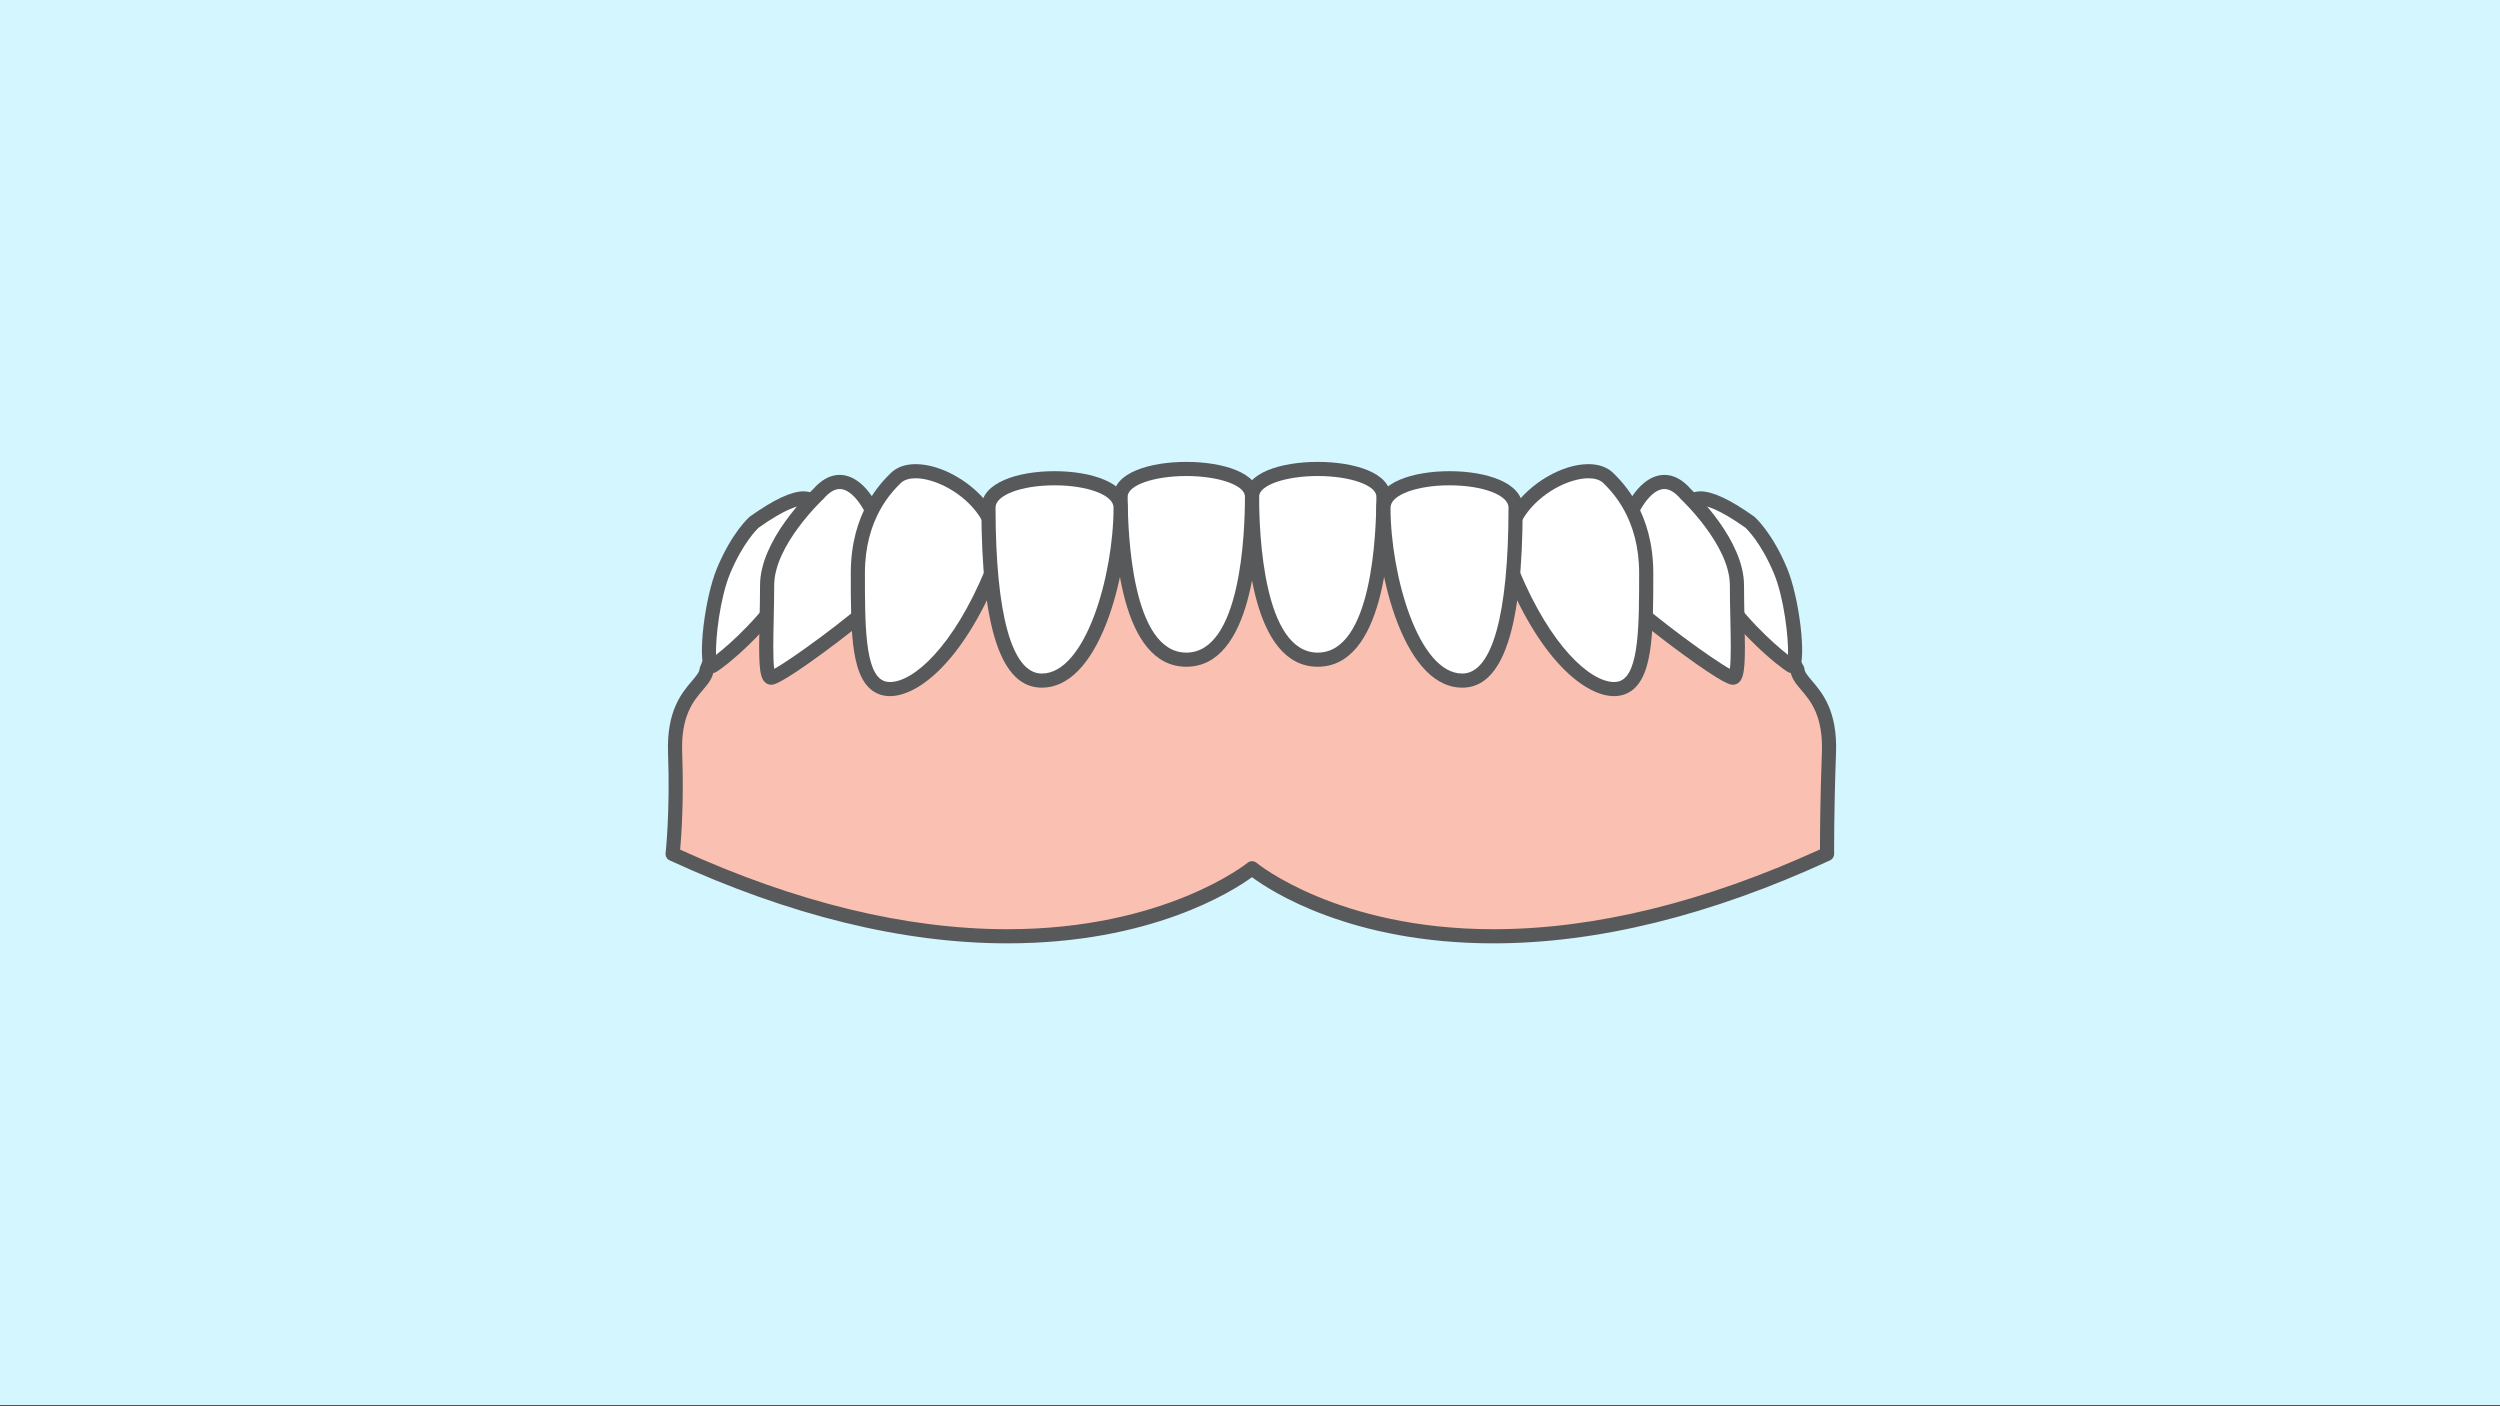
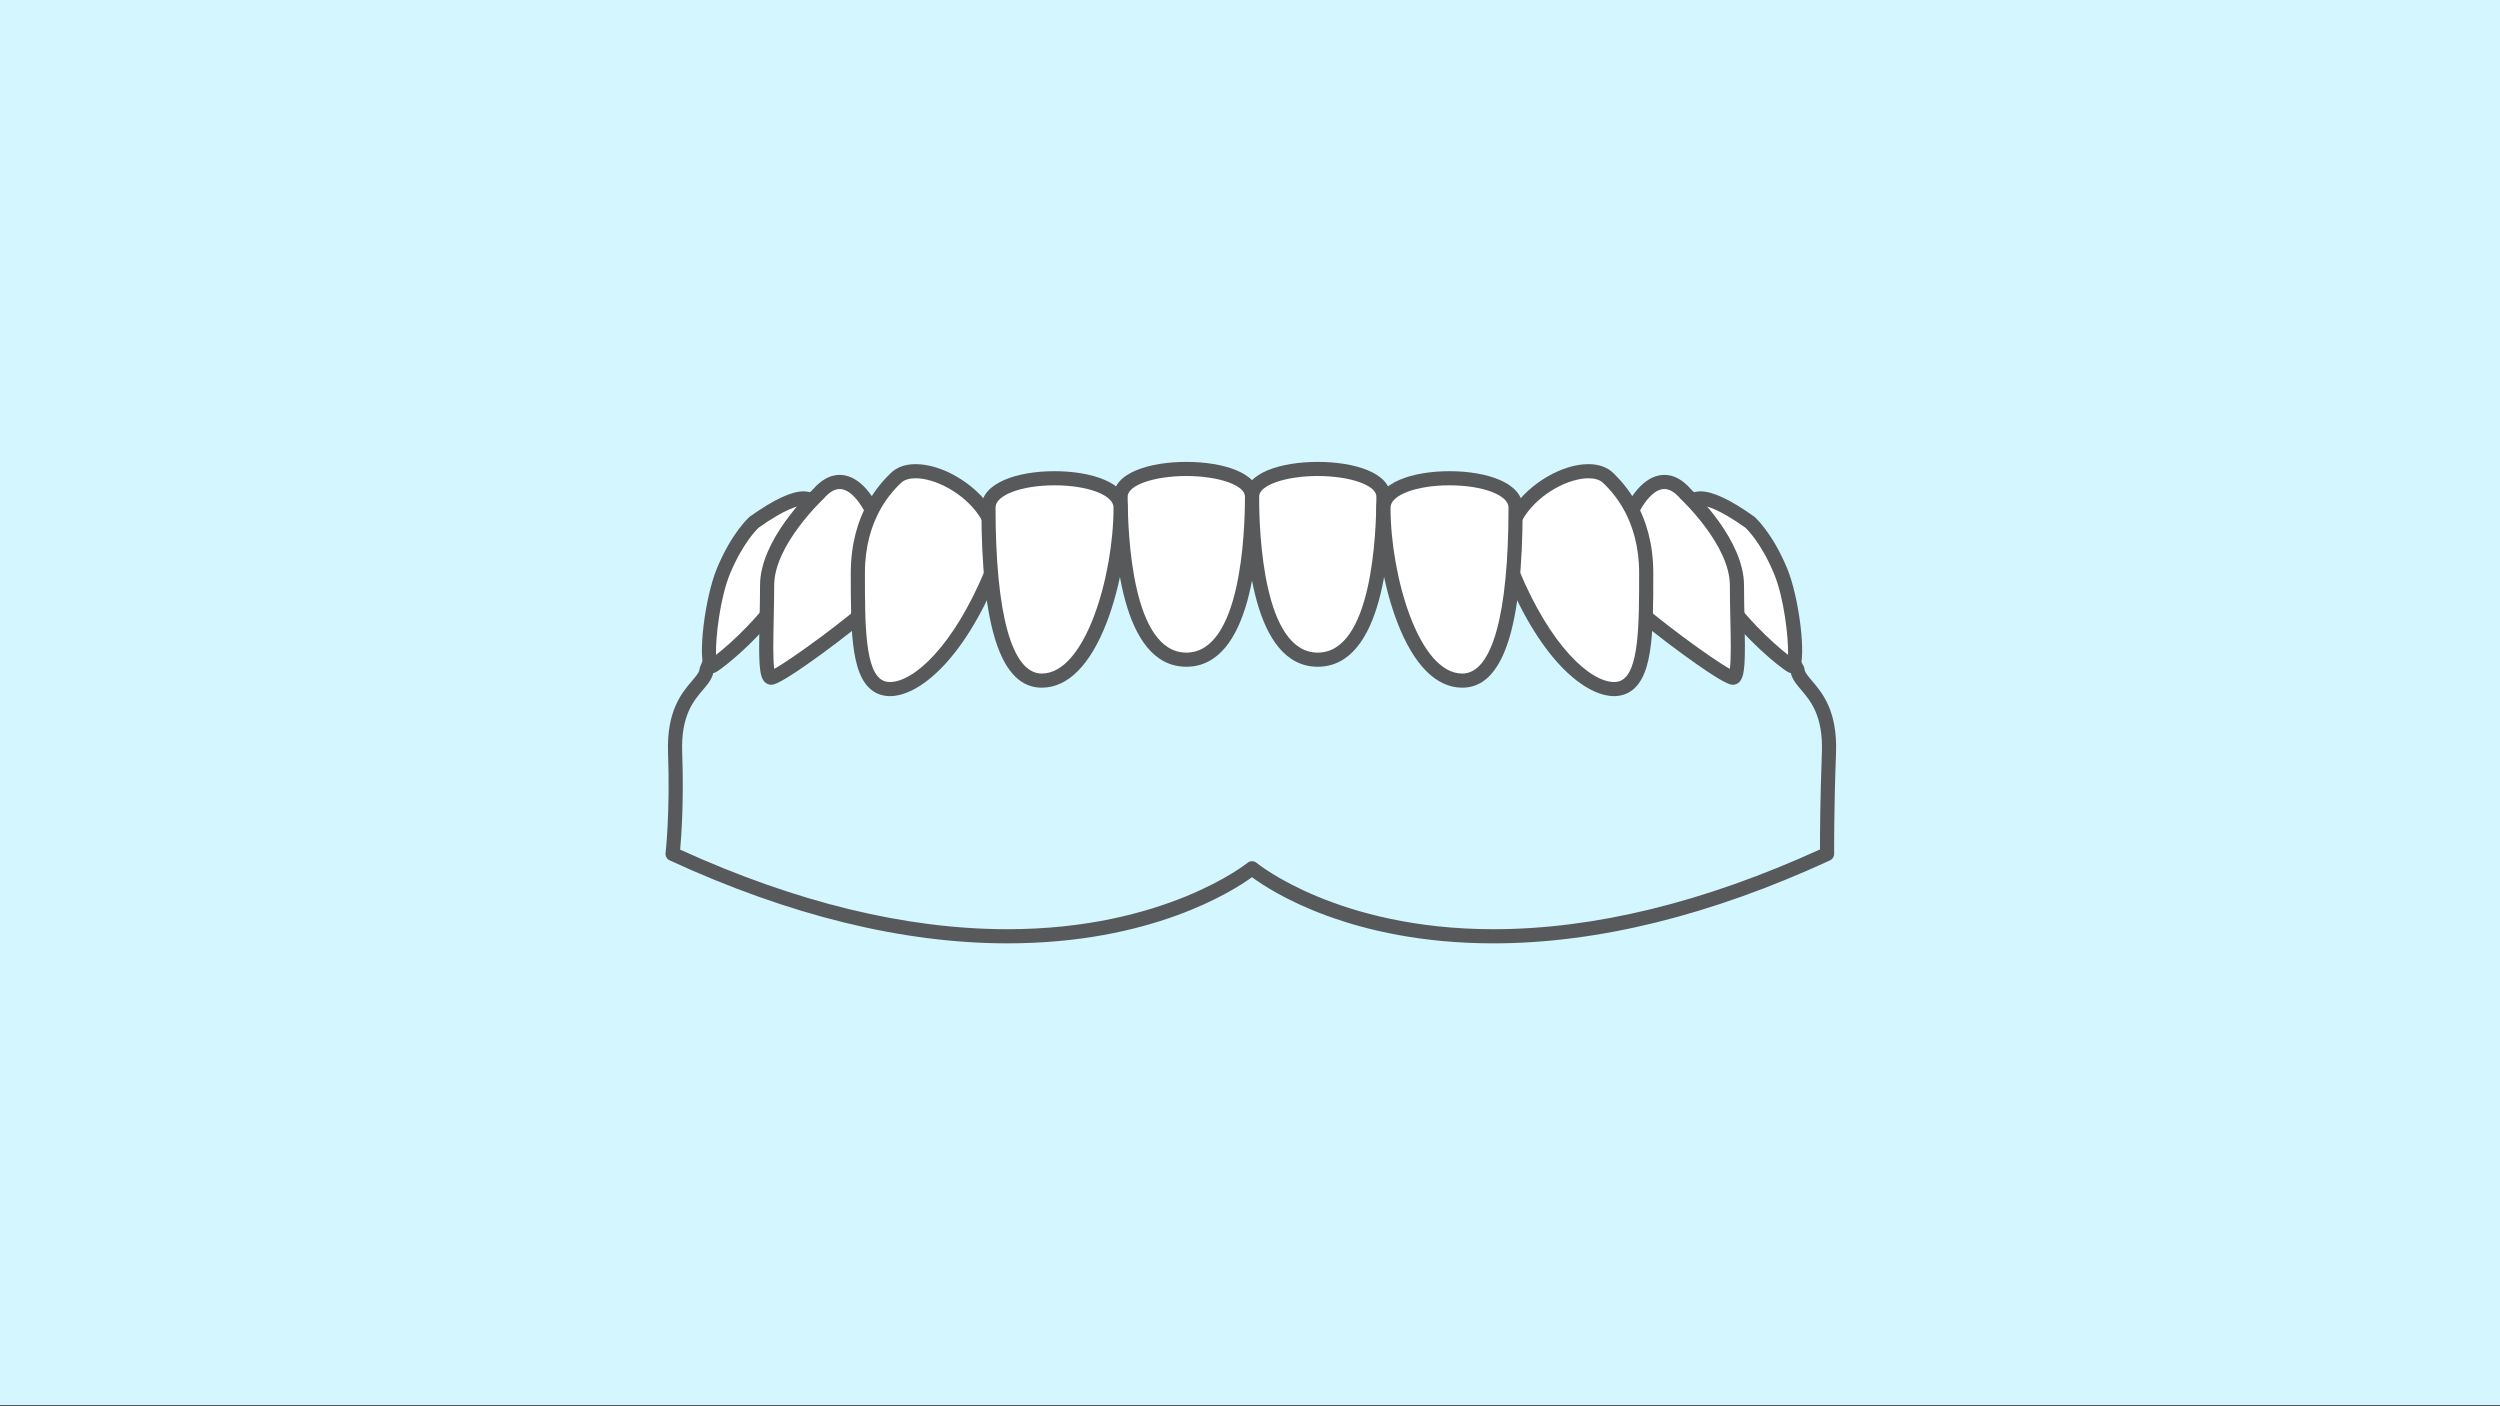
<svg xmlns="http://www.w3.org/2000/svg" xmlns:ns1="http://www.serif.com/" width="100%" height="100%" viewBox="0 0 8000 4500" version="1.1" xml:space="preserve" style="fill-rule:evenodd;clip-rule:evenodd;stroke-linejoin:round;stroke-miterlimit:2;">
  <rect x="0" y="0" width="8000" height="4500" fill="#333333" stroke="none" />
  <g transform="matrix(1,0,0,1,-8693,-5218)">
    <g id="bottom-teeth" ns1:id="bottom teeth" transform="matrix(0.65,0,0,0.559,9167.14,5218)">
      <rect x="-730" y="0" width="12317" height="8044" style="fill:rgb(211,246,255);" />
      <g transform="matrix(10.134,0,0,11.766,361.549,-6773.93)">
-         <path d="M235.638,901.468C234.931,909.706 219.236,913.228 220.312,942.02C221.387,970.812 219.105,991.193 219.105,991.193C405.092,1077.06 500.577,998.156 500.577,998.156C500.577,998.156 593.946,1077.06 779.932,991.193C779.932,991.193 779.767,970.812 780.842,942.02C781.917,913.228 766.223,909.706 765.516,901.468L728.603,834.571L730.752,831.409L264.857,831.409L235.638,901.468Z" style="fill:rgb(250,193,179);fill-rule:nonzero;" />
        <path d="M500.578,994.72C501.367,994.72 502.155,994.99 502.795,995.53C503.176,995.85 542.092,1027.81 617.852,1027.81C666.75,1027.81 720.113,1014.75 776.487,988.993C776.479,982.928 776.544,965.023 777.407,941.892C778.076,923.988 771.9,916.731 767.391,911.432C765.015,908.64 762.761,905.991 762.191,902.557L725.594,836.231C725.354,835.796 725.216,835.324 725.178,834.847L267.147,834.847L238.995,902.348C238.484,905.884 236.187,908.583 233.763,911.432C229.253,916.731 223.078,923.987 223.747,941.892C224.615,965.167 223.333,982.797 222.766,989.092C279.064,1014.79 332.552,1027.81 381.788,1027.81C458.207,1027.82 497.998,995.826 498.391,995.503C499.026,994.981 499.802,994.72 500.578,994.72ZM617.852,1034.69C548.743,1034.69 509.943,1009.46 500.556,1002.5C491.038,1009.42 451.514,1034.69 381.796,1034.69L381.788,1034.69C330.905,1034.69 275.685,1021.1 217.665,994.313C216.321,993.693 215.525,992.282 215.689,990.812C215.712,990.61 217.929,970.316 216.877,942.148C216.108,921.57 223.582,912.788 228.528,906.977C230.586,904.559 232.073,902.81 232.214,901.174C232.244,900.819 232.329,900.473 232.466,900.144L261.683,830.086C262.218,828.806 263.469,827.972 264.856,827.972L730.753,827.972C732.026,827.972 733.195,828.676 733.791,829.801C734.387,830.927 734.311,832.289 733.596,833.342L732.633,834.758L768.525,899.808C768.758,900.229 768.898,900.694 768.94,901.174C769.081,902.81 770.567,904.559 772.626,906.977C777.571,912.788 785.045,921.57 784.276,942.148C783.218,970.521 783.367,990.963 783.368,991.166C783.379,992.516 782.599,993.748 781.372,994.313C723.348,1021.1 668.332,1034.69 617.852,1034.69Z" style="fill:rgb(88,89,91);fill-rule:nonzero;" />
        <path d="M742.417,829.774C742.417,829.774 750.34,836.668 757.311,853.463C764.283,870.259 766.184,901.631 762.699,899.73C759.213,897.829 738.615,881.667 724.671,859.167C710.728,836.668 699.319,799.113 742.417,829.774Z" style="fill:white;fill-rule:nonzero;" />
        <path d="M718.466,821.655C716.717,821.655 716.345,822.324 716.144,822.684C713.569,827.31 718.811,843.188 727.593,857.356C738.504,874.964 753.894,888.852 760.974,894.339C761.228,886.111 759.06,866.643 754.137,854.78C748.041,840.095 741.175,833.32 740.254,832.454C727.018,823.063 720.924,821.655 718.466,821.655ZM762.989,903.25C762.325,903.25 761.655,903.076 761.053,902.748C756.927,900.497 735.814,883.674 721.749,860.977C714.942,849.993 704.836,828.863 710.139,819.34C711.774,816.4 714.732,814.781 718.466,814.781C724.392,814.781 732.878,818.769 744.409,826.974C744.501,827.039 744.589,827.108 744.673,827.182C745.021,827.484 753.288,834.804 760.486,852.146C766.456,866.528 769.978,895.97 766.375,901.368C765.576,902.565 764.342,903.25 762.989,903.25Z" style="fill:rgb(88,89,91);fill-rule:nonzero;" />
        <path d="M711.361,816.167C711.361,816.167 736.144,839.263 736.144,860.465C736.144,881.667 737.981,905.434 734.178,905.434C730.375,905.434 695.517,880.083 682.207,867.407C668.897,854.731 689.496,790.596 711.361,816.167Z" style="fill:white;fill-rule:nonzero;" />
        <path d="M700.876,813.639C695.891,813.639 690.241,820.021 686.132,830.297C680.56,844.223 679.835,860.4 684.577,864.917C696.647,876.413 724.316,896.554 732.688,901.144C733.371,896.604 733.139,885.885 732.946,877.001C732.829,871.577 732.707,865.97 732.707,860.465C732.707,841.023 709.254,818.901 709.017,818.681C708.923,818.593 708.833,818.498 708.749,818.4C706.047,815.241 703.398,813.639 700.876,813.639ZM734.178,908.872C732.979,908.872 730.173,908.872 709.731,893.95C700.133,886.944 687.239,876.946 679.837,869.896C671.865,862.303 673.842,842.512 679.749,827.743C685.082,814.411 692.782,806.765 700.876,806.765C705.452,806.765 709.815,809.127 713.848,813.787C716.13,815.944 739.582,838.652 739.582,860.465C739.582,865.894 739.702,871.466 739.819,876.852C740.26,897.236 740.163,904.627 737.339,907.513C736.481,908.389 735.358,908.872 734.178,908.872Z" style="fill:rgb(88,89,91);fill-rule:nonzero;" />
        <path d="M673.674,808.332C678.814,813.445 692.07,827.289 692.07,854.589C692.07,881.89 692.07,905.291 680.969,910.091C669.869,914.891 646.18,900.57 626.979,854.069C613.489,821.399 660.768,795.493 673.674,808.332Z" style="fill:white;fill-rule:nonzero;" />
        <path d="M663.993,808.415C654.826,808.415 640.759,815.269 633.086,826.74C629.228,832.505 625.59,841.698 630.156,852.758C645.695,890.392 665.039,907.533 676.436,907.533C677.623,907.533 678.689,907.332 679.605,906.937C688.632,903.032 688.632,879.502 688.632,854.589C688.632,828.058 675.55,815.045 671.251,810.769C669.296,808.823 666.225,808.415 663.993,808.415ZM676.436,914.407C663.398,914.407 641.792,898.948 623.803,855.381C618.078,841.518 622.584,830.075 627.372,822.918C635.524,810.731 651.269,801.541 663.993,801.541C669.049,801.541 673.235,803.047 676.099,805.896C680.898,810.67 695.507,825.199 695.507,854.589C695.507,884.178 695.507,907.55 682.334,913.245C680.551,914.017 678.566,914.407 676.436,914.407Z" style="fill:rgb(88,89,91);fill-rule:nonzero;" />
        <path d="M258.737,829.774C258.737,829.774 250.814,836.668 243.843,853.463C236.871,870.259 234.969,901.631 238.455,899.73C241.941,897.829 262.539,881.667 276.483,859.167C290.426,836.668 301.835,799.113 258.737,829.774Z" style="fill:white;fill-rule:nonzero;" />
        <path d="M260.897,832.455C260.01,833.289 253.127,840.06 247.017,854.78C242.093,866.643 239.926,886.111 240.181,894.339C247.26,888.852 262.649,874.965 273.561,857.356C282.342,843.188 287.585,827.31 285.009,822.684C284.81,822.324 284.437,821.655 282.688,821.655C280.23,821.655 274.135,823.063 260.897,832.455ZM238.165,903.25L238.161,903.25C236.809,903.249 235.576,902.562 234.778,901.365C231.177,895.965 234.7,866.524 240.668,852.146C247.867,834.805 256.131,827.484 256.48,827.182C256.565,827.108 256.653,827.039 256.743,826.974C268.276,818.769 276.763,814.781 282.688,814.781C286.422,814.781 289.379,816.4 291.016,819.34C296.317,828.863 286.211,849.993 279.404,860.977C265.338,883.675 244.227,900.497 240.102,902.748C239.499,903.076 238.829,903.25 238.165,903.25Z" style="fill:rgb(88,89,91);fill-rule:nonzero;" />
        <path d="M289.792,816.167C289.792,816.167 265.009,839.263 265.009,860.465C265.009,881.667 263.173,905.434 266.976,905.434C270.779,905.434 305.637,880.083 318.947,867.407C332.257,854.731 311.658,790.596 289.792,816.167Z" style="fill:white;fill-rule:nonzero;" />
        <path d="M300.278,813.639C297.756,813.639 295.107,815.241 292.405,818.4C292.321,818.498 292.231,818.593 292.137,818.681C291.9,818.901 268.446,841.023 268.446,860.465C268.446,865.97 268.325,871.577 268.207,877.001C268.015,885.885 267.783,896.604 268.465,901.144C276.837,896.554 304.507,876.413 316.576,864.917C321.319,860.4 320.593,844.223 315.023,830.297C310.913,820.021 305.263,813.639 300.278,813.639ZM266.976,908.872C265.795,908.872 264.673,908.389 263.815,907.513C260.991,904.627 260.894,897.236 261.334,876.852C261.452,871.465 261.571,865.894 261.571,860.465C261.571,838.652 285.024,815.944 287.306,813.787C291.338,809.127 295.702,806.765 300.278,806.765C308.372,806.765 316.073,814.411 321.405,827.744C327.312,842.512 329.289,862.304 321.317,869.896C313.915,876.946 301.021,886.944 291.423,893.95C270.981,908.872 268.174,908.872 266.976,908.872Z" style="fill:rgb(88,89,91);fill-rule:nonzero;" />
        <path d="M327.479,808.332C322.339,813.445 309.084,827.289 309.084,854.589C309.084,881.89 309.084,905.291 320.185,910.091C331.285,914.891 354.974,900.57 374.175,854.069C387.664,821.399 340.386,795.493 327.479,808.332Z" style="fill:white;fill-rule:nonzero;" />
        <path d="M337.162,808.415C334.93,808.415 331.859,808.823 329.903,810.769C325.604,815.045 312.521,828.057 312.521,854.589C312.521,879.502 312.521,903.032 321.549,906.937C322.465,907.332 323.531,907.533 324.718,907.533C336.115,907.533 355.458,890.393 370.998,852.758C375.564,841.698 371.925,832.505 368.068,826.74C360.395,815.269 346.328,808.415 337.162,808.415ZM324.719,914.407L324.718,914.407C322.587,914.407 320.603,914.017 318.82,913.245C305.647,907.55 305.647,884.178 305.647,854.589C305.647,825.198 320.255,810.669 325.056,805.896C327.919,803.047 332.105,801.541 337.162,801.541C349.886,801.541 365.629,810.731 373.782,822.918C378.57,830.075 383.076,841.517 377.352,855.381C359.363,898.946 337.756,914.407 324.719,914.407Z" style="fill:rgb(88,89,91);fill-rule:nonzero;" />
        <path d="M564.419,817.312C564.419,799.405 500.577,799.405 500.577,817.312C500.577,848.274 505.753,896.671 532.498,896.671C559.242,896.671 564.419,848.274 564.419,817.312Z" style="fill:white;fill-rule:nonzero;" />
        <path d="M532.498,807.319C516.792,807.319 504.015,811.802 504.015,817.313C504.015,835.123 506.068,893.233 532.498,893.233C558.928,893.233 560.981,835.123 560.981,817.313C560.981,811.802 548.204,807.319 532.498,807.319ZM532.498,900.108C500.585,900.108 497.14,842.207 497.14,817.313C497.14,805.66 514.898,800.445 532.498,800.445C550.098,800.445 567.856,805.66 567.856,817.313C567.856,842.207 564.411,900.108 532.498,900.108Z" style="fill:rgb(88,89,91);fill-rule:nonzero;" />
        <path d="M628.612,822.656C628.612,803.656 564.419,803.656 564.419,822.656C564.419,855.507 577.966,906.859 602.718,906.859C625.665,906.859 628.612,855.507 628.612,822.656Z" style="fill:white;fill-rule:nonzero;" />
        <path d="M596.516,811.843C580.444,811.843 567.856,816.592 567.856,822.655C567.856,855.587 581.436,903.422 602.718,903.422C617.199,903.422 625.174,874.738 625.174,822.655C625.174,816.592 612.586,811.843 596.516,811.843ZM602.718,910.297C590.022,910.297 579.081,899.234 571.076,878.305C564.85,862.025 560.981,840.702 560.981,822.655C560.981,810.438 578.828,804.968 596.516,804.968C614.202,804.968 632.049,810.438 632.049,822.655C632.049,881.629 622.454,910.297 602.718,910.297Z" style="fill:rgb(88,89,91);fill-rule:nonzero;" />
        <path d="M436.735,817.312C436.735,799.405 500.577,799.405 500.577,817.312C500.577,848.274 495.401,896.671 468.656,896.671C441.912,896.671 436.735,848.274 436.735,817.312Z" style="fill:white;fill-rule:nonzero;" />
        <path d="M468.656,807.319C452.95,807.319 440.172,811.802 440.172,817.313C440.172,835.123 442.227,893.233 468.656,893.233C495.086,893.233 497.14,835.123 497.14,817.313C497.14,811.802 484.362,807.319 468.656,807.319ZM468.656,900.108C436.744,900.108 433.298,842.207 433.298,817.313C433.298,805.66 451.057,800.445 468.656,800.445C486.256,800.445 504.015,805.66 504.015,817.313C504.015,842.207 500.569,900.108 468.656,900.108Z" style="fill:rgb(88,89,91);fill-rule:nonzero;" />
        <path d="M372.542,822.656C372.542,803.656 436.735,803.656 436.735,822.656C436.735,855.507 423.188,906.859 398.436,906.859C375.489,906.859 372.542,855.507 372.542,822.656Z" style="fill:white;fill-rule:nonzero;" />
        <path d="M404.639,811.843C388.568,811.843 375.979,816.592 375.979,822.655C375.979,874.738 383.955,903.422 398.436,903.422C419.717,903.422 433.298,855.587 433.298,822.655C433.298,816.592 420.709,811.843 404.639,811.843ZM398.436,910.297C378.7,910.297 369.105,881.629 369.105,822.655C369.105,810.438 386.952,804.968 404.639,804.968C422.326,804.968 440.172,810.438 440.172,822.655C440.172,840.702 436.305,862.025 430.078,878.305C422.073,899.234 411.132,910.297 398.436,910.297Z" style="fill:rgb(88,89,91);fill-rule:nonzero;" />
      </g>
    </g>
  </g>
</svg>